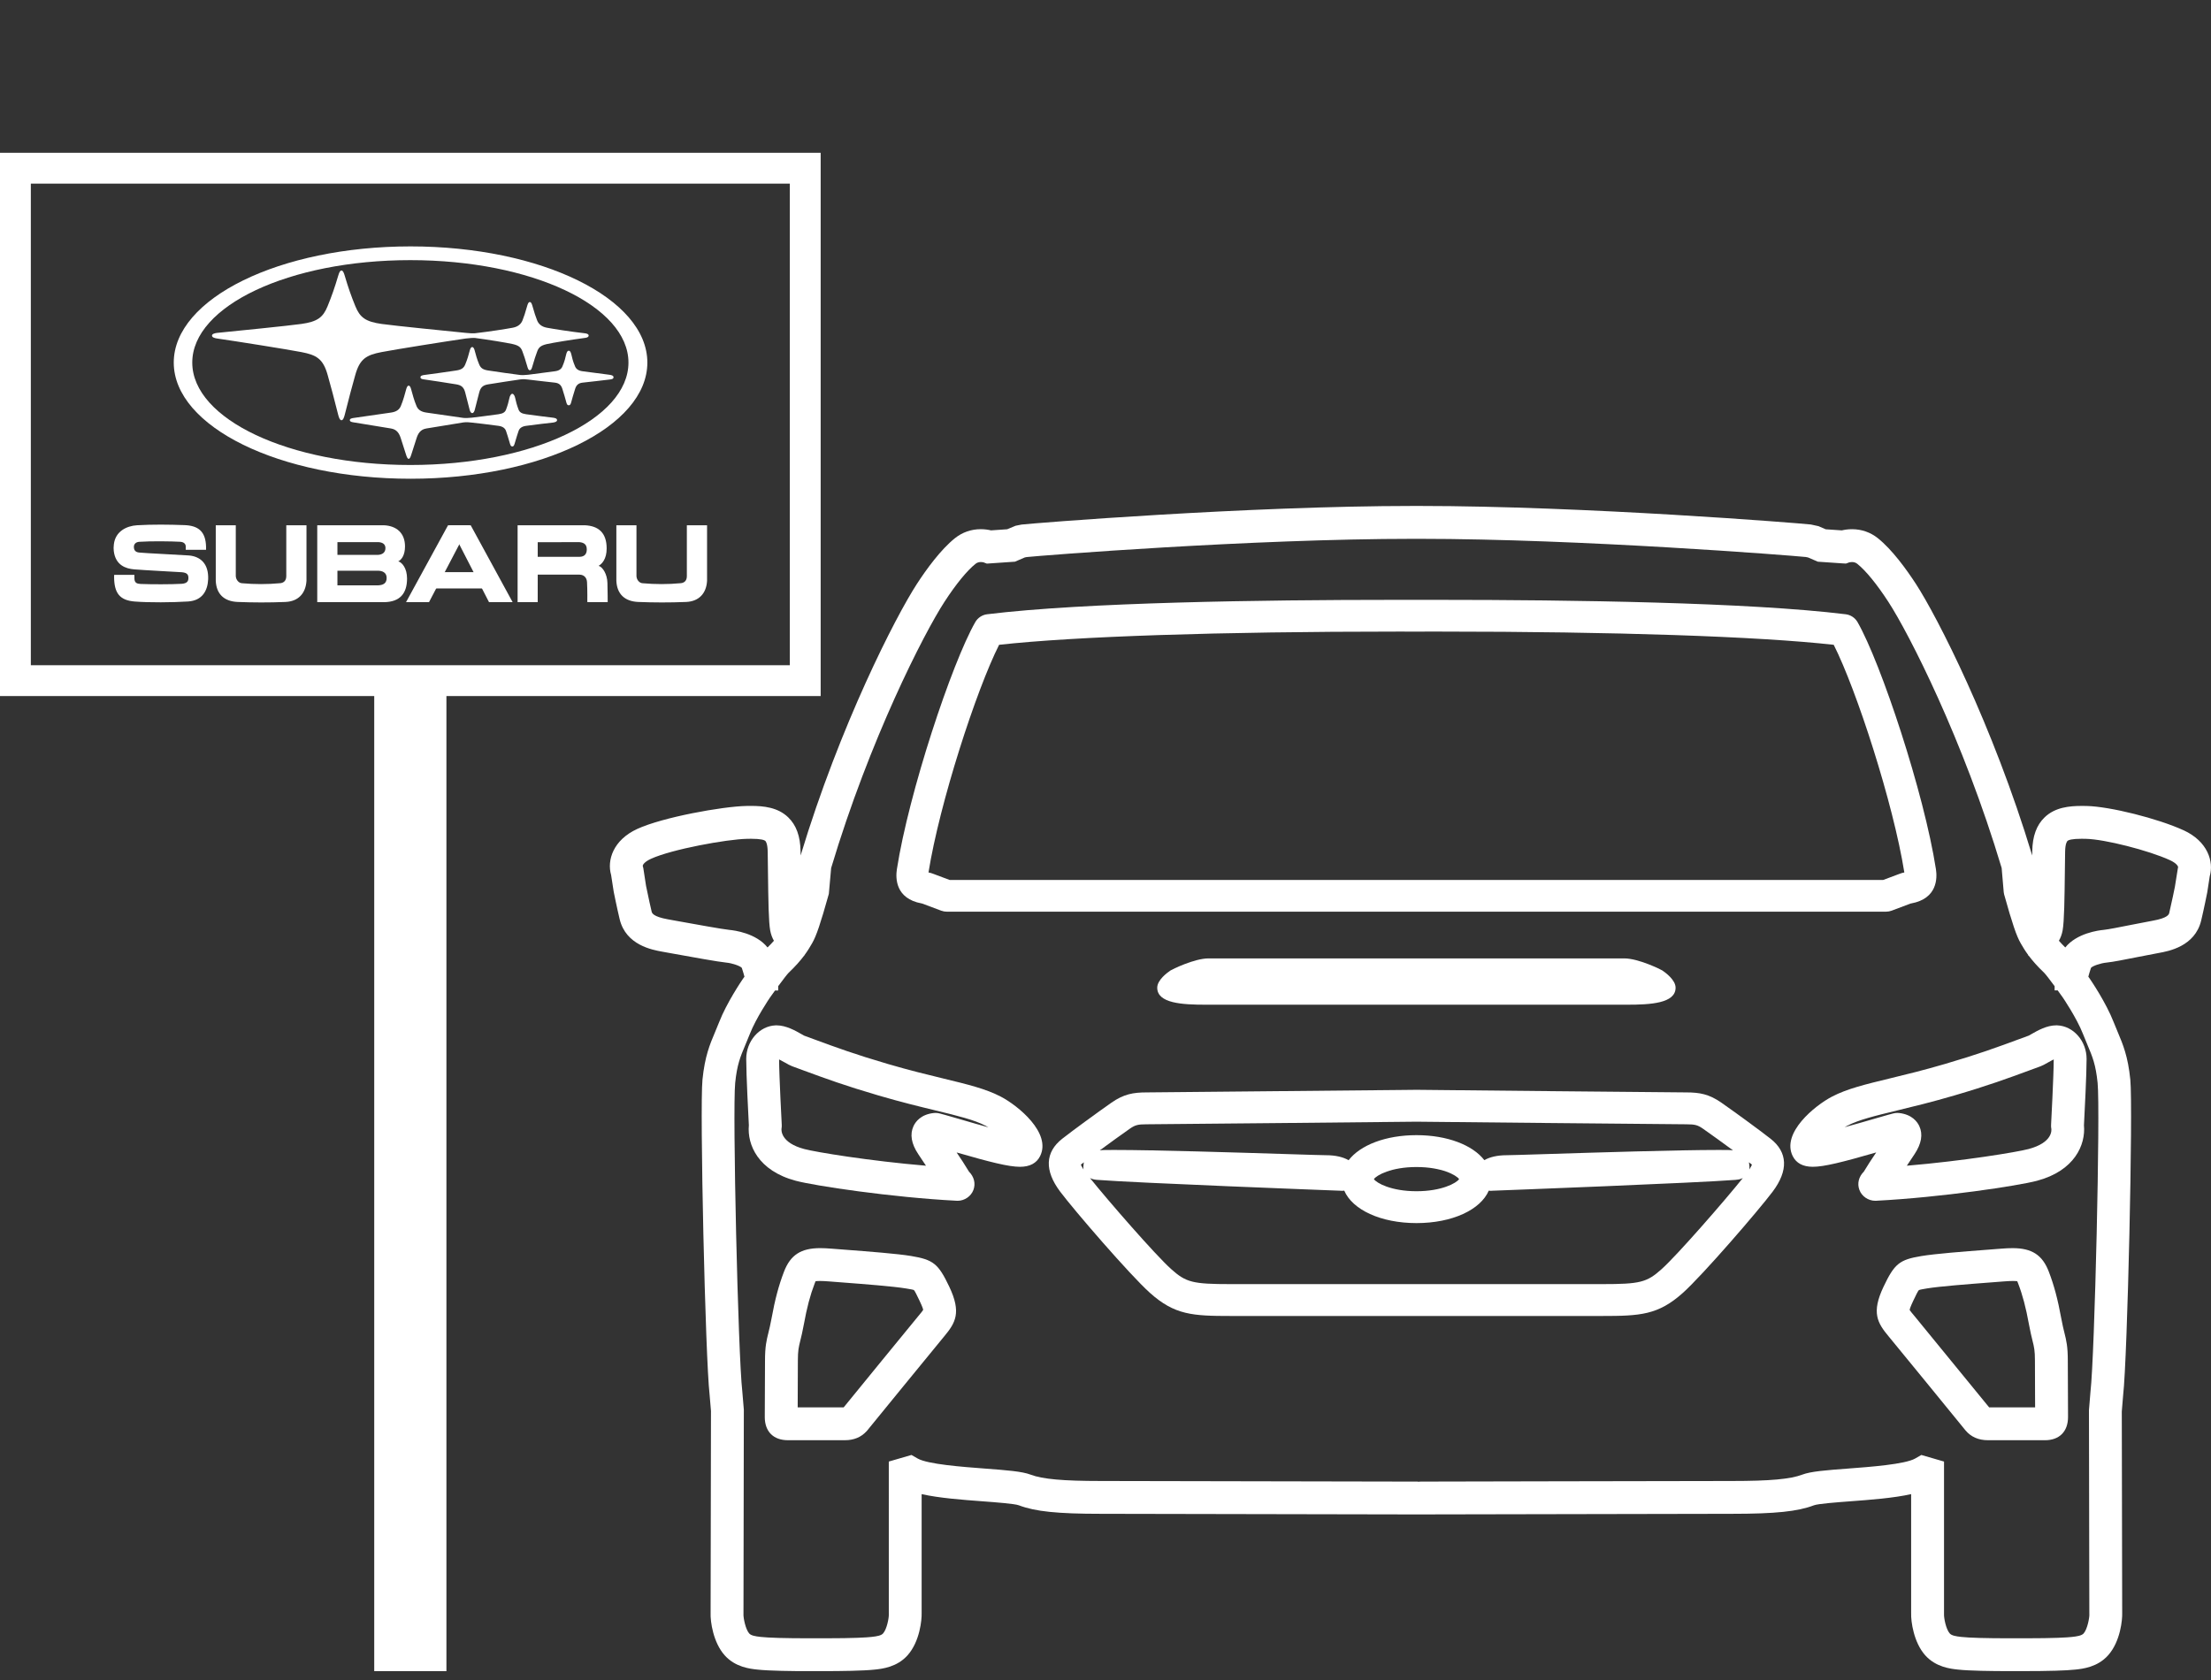
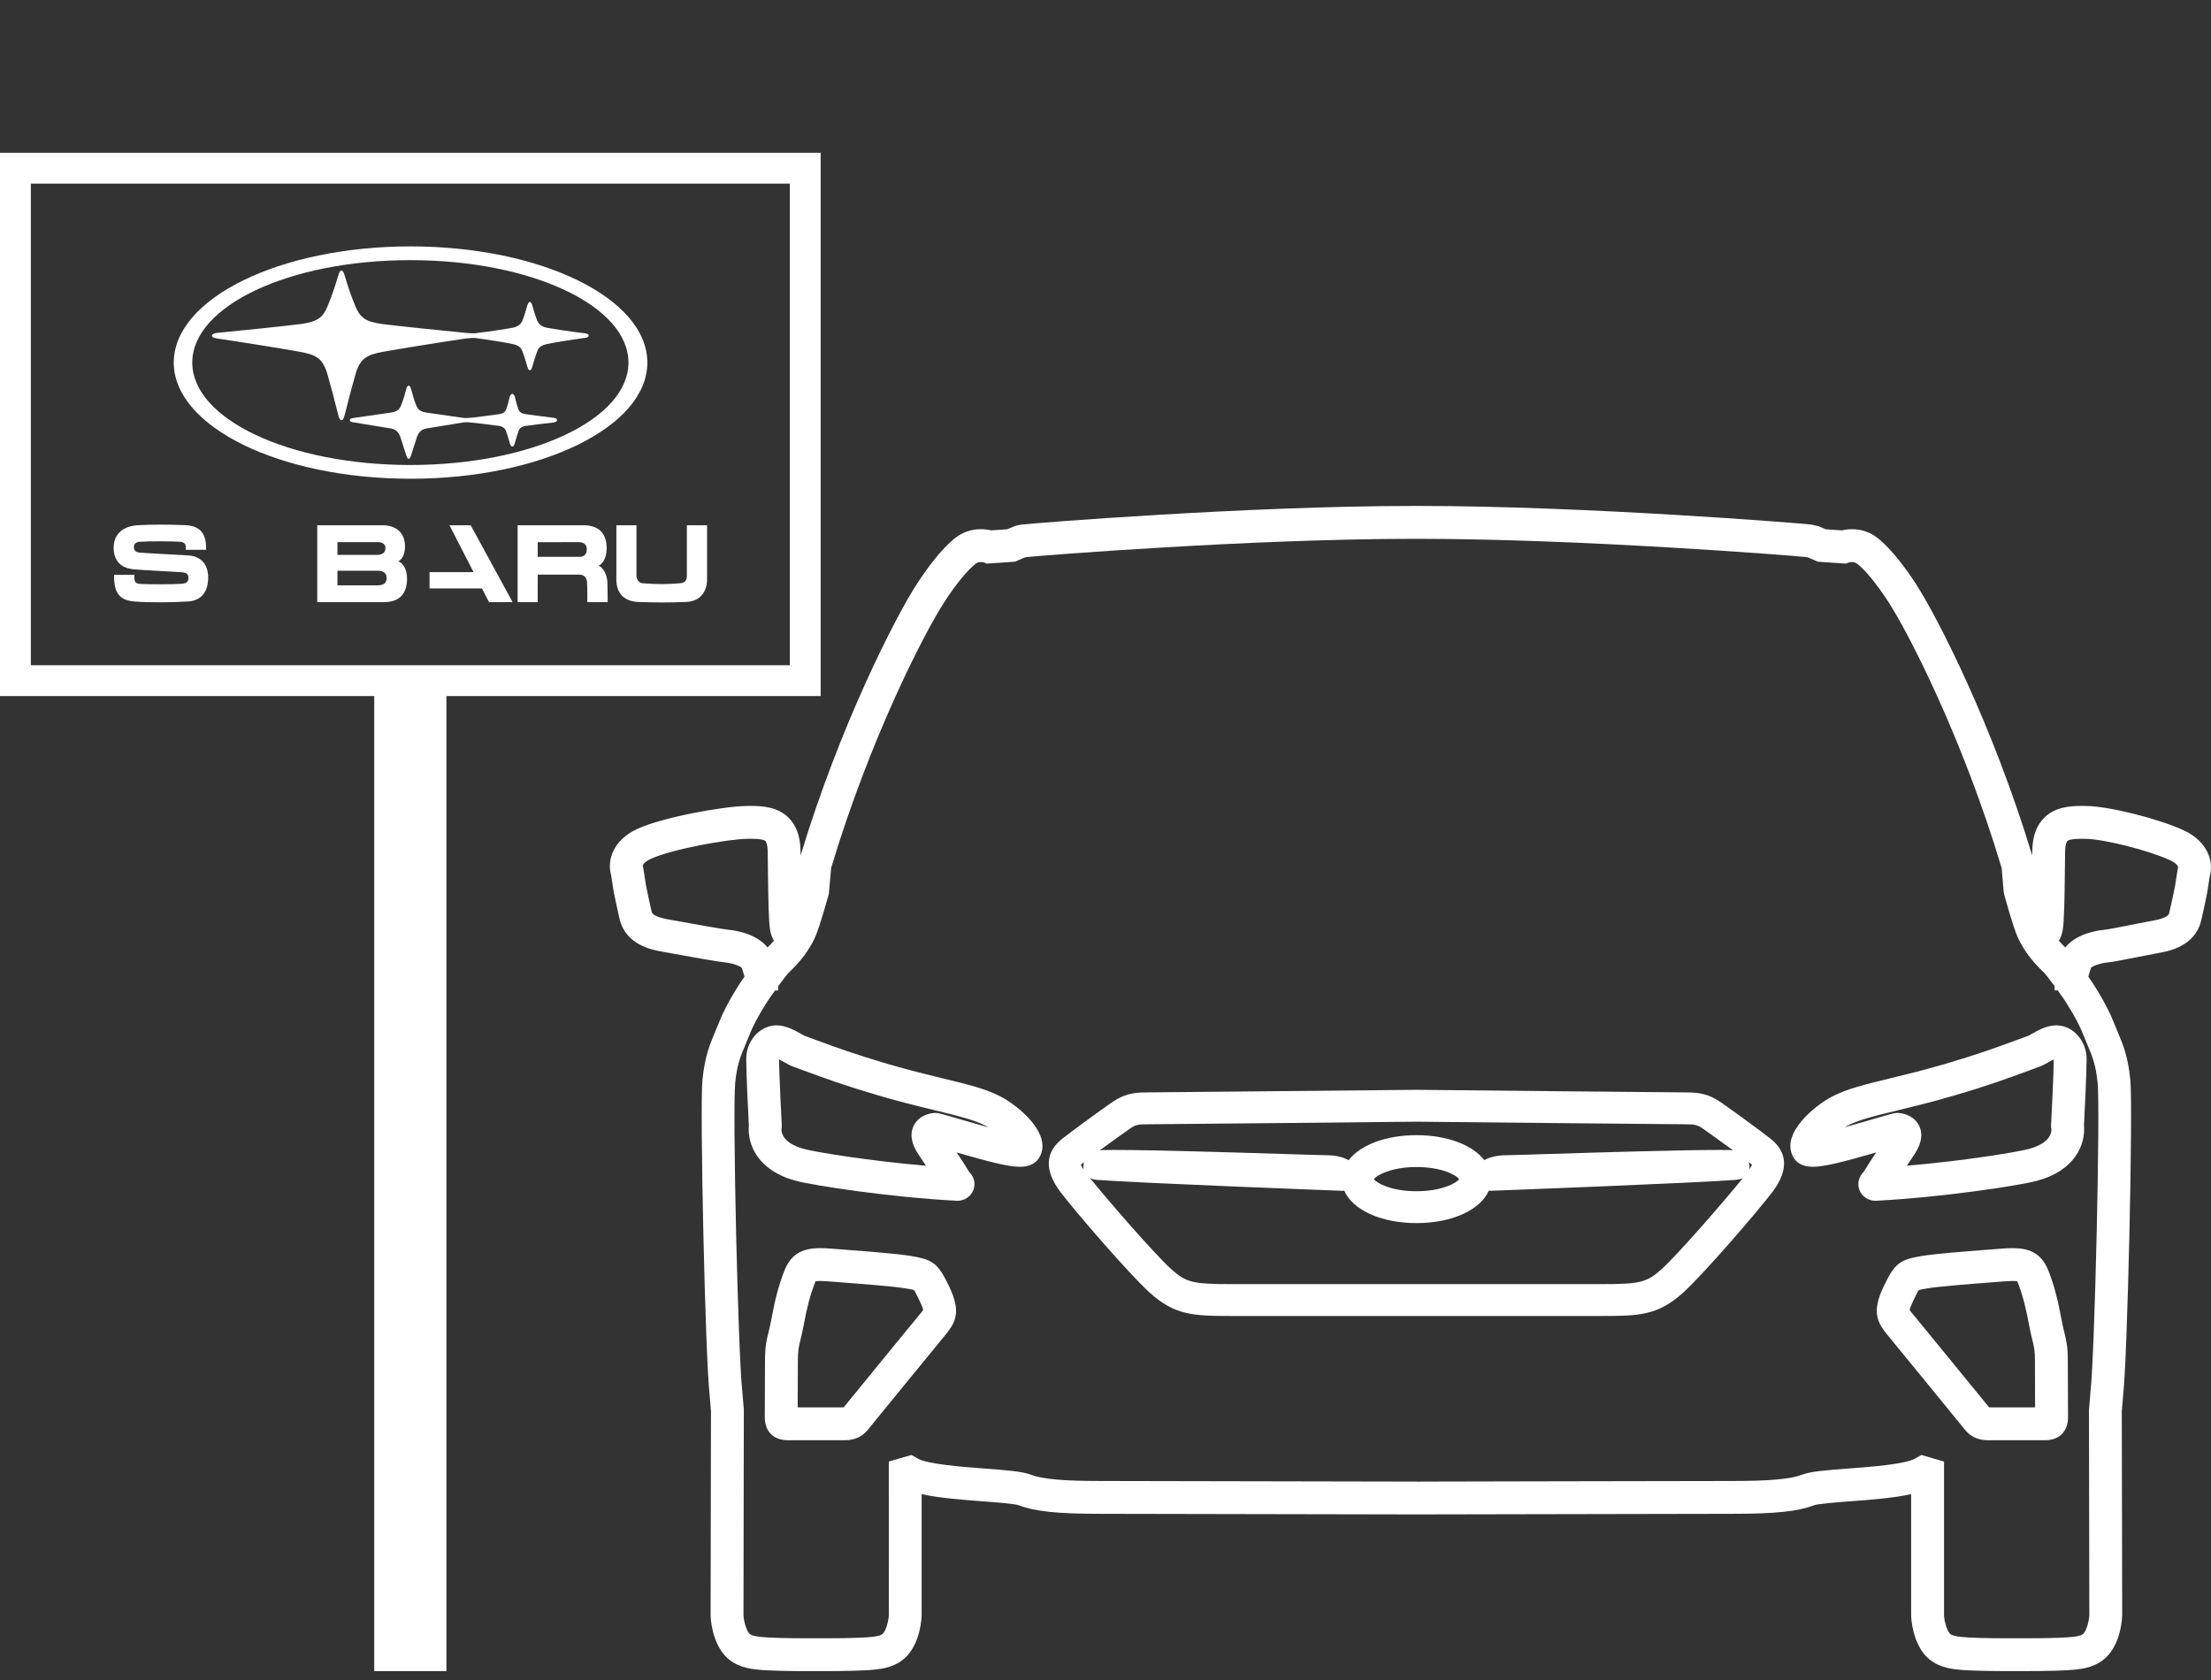
<svg xmlns="http://www.w3.org/2000/svg" id="a" data-name="usedcar" viewBox="0 0 500 380">
  <rect x="0" y="0" width="500" height="380" fill="#333333" stroke="none" />
  <defs>
    <style>
      .c {
        fill: #fff;
      }
    </style>
  </defs>
  <g id="b" data-name="icon_usedcar">
    <g>
      <g>
        <g>
          <path class="c" d="M139.384,118.808v12.546c.125,3.03,1.912,4.674,4.947,4.802,3.487,.14,7.043,.158,10.845,0,2.88-.128,4.572-1.941,4.72-4.802v-12.546h-4.571v11.544c-.012,1.082-.667,1.546-1.528,1.571-2.712,.256-5.641,.256-8.465,0-.756-.026-1.372-.792-1.401-1.606v-11.509h-4.547Z" />
          <path class="c" d="M30.977,118.808c-2.374,.152-4.876,1.386-5.226,4.293-.077,.64-.077,1.037-.021,1.525,.383,3.232,2.727,4.001,4.596,4.156,1.934,.174,9.833,.584,10.787,.651,1.304,.11,1.494,.634,1.494,1.317,0,.776-.371,1.203-1.494,1.3-2.423,.148-7.003,.13-9.291,.036-.82-.036-1.407-.223-1.424-1.226l-.008-.827h-4.571s-.029,.401-.017,.498c.029,3.6,1.248,5.265,4.677,5.53,3.315,.253,8.337,.221,12.044-.01,3.237-.203,4.436-2.451,4.551-5.031,.004-.161,0-.408,0-.617-.095-3.055-1.871-4.533-4.311-4.759-1.595-.124-10.03-.52-11.223-.657-.904-.061-1.263-.533-1.263-1.283,0-.604,.391-1.085,1.194-1.15,2.701-.19,7.371-.117,9.232-.01,.903,.047,1.271,.496,1.303,1.034v.785h4.59s.009-.226,0-.719c-.092-3.42-1.738-4.759-4.901-4.867-3.436-.129-7.165-.176-10.718,.031" />
          <path class="c" d="M71.744,136.205h15.16c3.55-.067,5.147-1.977,5.147-5.347,0-2.348-1.14-3.652-1.988-3.89,.704-.32,1.527-1.367,1.527-3.373,0-3.049-1.945-4.672-4.81-4.788h-15.036v17.397Zm13.881-13.577c.845,.056,1.54,.428,1.54,1.352,0,.947-.64,1.447-1.629,1.525h-9.229v-2.877h9.318Zm0,6.469c.768,.032,1.814,.35,1.814,1.627,0,1.298-.873,1.617-1.907,1.674h-9.226v-3.3h9.318Z" />
-           <path class="c" d="M48.793,118.808v12.546c.125,3.03,1.9,4.674,4.953,4.802,3.481,.14,7.037,.158,10.819,0,2.901-.128,4.576-1.941,4.744-4.802v-12.546h-4.567v11.544c-.017,1.082-.676,1.546-1.525,1.571-2.719,.256-5.658,.256-8.478,0-.76-.026-1.376-.792-1.417-1.606v-11.509h-4.53Z" />
          <path class="c" d="M117.052,118.81v17.396h4.547l.004-6.227h9.452c1.078,.023,1.634,.746,1.693,1.66,.109,1.798,.068,4.553,.068,4.553l4.608,.013s0-2.499-.059-4.369c-.058-1.998-1.072-3.58-1.992-3.852,.76-.436,1.819-1.529,1.819-3.926,0-3.595-1.891-5.097-4.893-5.248h-15.247Zm14.003,3.819c1.078,.111,1.641,.568,1.641,1.66,0,1.057-.564,1.646-1.634,1.656h-9.46v-3.306l9.452-.01Z" />
          <rect class="c" x="97.141" y="129.414" width="13.287" height="3.687" />
-           <polygon class="c" points="101.321 118.808 91.821 136.205 97.015 136.205 106.13 118.808 101.321 118.808" />
          <polygon class="c" points="106.443 118.808 101.639 118.808 110.588 136.205 115.927 136.205 106.443 118.808" />
        </g>
        <g>
          <path class="c" d="M107.416,76.442c-.416-.037-1.282,.029-2.101,.127-4.196,.603-15.785,2.448-19.012,3.066-3.458,.663-4.938,1.519-5.966,5.203-.828,2.969-1.338,4.842-2.383,9.002-.177,.705-.399,1.213-.735,1.213s-.558-.508-.735-1.213c-1.045-4.16-1.554-6.033-2.383-9.002-1.028-3.684-2.508-4.54-5.966-5.203-3.227-.619-14.817-2.464-19.012-3.066-.468-.067-1.185-.212-1.185-.666,0-.405,.737-.566,1.186-.611,4.277-.425,15.936-1.59,19.012-2.019,3.649-.509,4.91-1.477,5.942-4.005,.95-2.326,1.635-4.297,2.399-6.887,.207-.702,.407-1.195,.743-1.195s.536,.494,.743,1.195c.763,2.59,1.448,4.561,2.399,6.887,1.032,2.527,2.293,3.496,5.942,4.005,3.076,.429,14.735,1.594,19.012,2.019,.809,.075,1.525,.131,2.102,.085,3.098-.353,7.075-.974,8.542-1.252,1.238-.235,1.897-.877,2.207-1.684,.368-.959,.576-1.56,1.02-3.139,.176-.627,.319-.981,.623-.981s.447,.354,.624,.981c.444,1.579,.652,2.18,1.02,3.139,.31,.808,.969,1.45,2.207,1.684,1.467,.278,5.444,.899,8.542,1.252,.263,.03,.912,.117,.916,.511,.004,.456-.67,.522-.916,.555-3.073,.407-7.068,1.058-8.541,1.386-1.552,.346-1.903,.894-2.207,1.738-.33,.916-.581,1.594-1.056,3.268-.158,.556-.282,.903-.587,.903s-.43-.348-.587-.903c-.475-1.674-.726-2.353-1.056-3.268-.304-.844-.655-1.392-2.207-1.738-1.473-.328-5.468-.979-8.541-1.386Z" />
-           <path class="c" d="M117.635,85.824c.718-.105,1.266-.036,1.84,.034,2.417,.303,3.17,.362,6.034,.694,.91,.106,1.398,.552,1.665,1.407,.454,1.45,.634,2.088,.807,2.727,.142,.522,.223,.982,.637,.982,.414,0,.495-.46,.637-.982,.174-.639,.354-1.277,.807-2.727,.267-.855,.755-1.301,1.665-1.407,2.864-.332,3.617-.392,6.034-.694,.415-.052,.983-.092,.983-.528,0-.423-.582-.517-.982-.569-2.349-.305-3.17-.412-6.034-.791-.902-.119-1.418-.493-1.665-1.062-.531-1.223-.69-2.052-.823-2.599-.144-.59-.27-.977-.62-.977-.351,0-.477,.387-.621,.977-.133,.547-.292,1.376-.823,2.599-.247,.569-.763,.942-1.665,1.062-2.864,.379-3.685,.486-6.034,.791-.575,.07-1.464,.105-1.839,.058-2.218-.264-4.218-.583-7.231-1.018-1.201-.174-1.709-.571-2.038-1.363-.538-1.294-.718-2.043-.965-2.95-.116-.426-.256-.986-.615-.986-.359,0-.498,.56-.614,.986-.247,.906-.427,1.656-.965,2.95-.329,.792-.837,1.189-2.038,1.363-3.013,.435-5.014,.742-7.231,1.018-.372,.046-.858,.148-.858,.511,0,.434,.658,.466,.858,.494,2.227,.31,4.217,.637,7.226,1.11,1.138,.179,1.719,.632,2.034,1.832,.369,1.406,.553,2.08,.993,3.874,.084,.342,.262,.798,.598,.798,.336,0,.506-.456,.589-.798,.44-1.795,.625-2.468,.993-3.874,.315-1.2,.896-1.653,2.034-1.832,3.009-.473,5-.8,7.226-1.11" />
          <path class="c" d="M92.844,55.733c-29.575,0-53.55,11.765-53.55,26.277s23.975,26.277,53.55,26.277,53.55-11.765,53.55-26.277-23.975-26.277-53.55-26.277Zm-.043,49.444c-27.443,0-49.321-10.372-49.321-23.168s21.878-23.168,49.321-23.168,49.32,10.372,49.32,23.168-21.878,23.168-49.32,23.168Z" />
          <path class="c" d="M104.746,95.553c.767-.105,1.344-.036,1.957,.034,1.547,.175,3.193,.351,6.037,.736,1.032,.14,1.5,.603,1.69,1.149,.195,.561,.513,1.569,.788,2.524,.179,.624,.268,.987,.633,.987,.365,0,.455-.363,.635-.987,.275-.955,.593-1.963,.788-2.524,.19-.545,.658-1.009,1.69-1.149,2.843-.385,4.49-.561,6.037-.736,.144-.016,.977-.12,.977-.555,0-.423-.579-.511-.979-.561-1.544-.192-3.197-.378-6.031-.778-1.042-.147-1.475-.476-1.694-1.029-.331-.837-.654-2.014-.762-2.608-.085-.466-.346-.988-.66-.986-.313-.001-.574,.52-.659,.986-.109,.595-.431,1.771-.762,2.608-.219,.553-.652,.882-1.694,1.029-2.834,.4-4.486,.587-6.031,.778-.428,.052-1.532,.118-1.962,.049v-0c-2.091-.3-4.27-.626-8.338-1.202-1.307-.185-1.902-.743-2.207-1.453-.582-1.355-.969-2.927-1.175-3.648-.124-.434-.257-.984-.607-.984-.35,0-.484,.549-.608,.984-.206,.721-.593,2.293-1.175,3.648-.305,.71-.9,1.267-2.207,1.453-4.068,.576-6.247,.902-8.338,1.202-.359,.052-.983,.121-.983,.512,0,.402,.627,.466,.981,.522,2.094,.332,4.306,.686,8.341,1.366,1.343,.226,1.87,1.137,2.223,2.258,.381,1.211,.937,2.97,1.187,3.702,.139,.407,.299,.903,.579,.903,.28,0,.44-.496,.579-.903,.251-.733,.806-2.491,1.187-3.702,.352-1.12,.88-2.032,2.223-2.258,4.035-.679,6.247-1.034,8.341-1.366Z" />
        </g>
      </g>
      <path class="c" d="M0,157.44V34.561H185.587v122.879H0Zm178.613-6.973V41.535H6.973v108.932H178.613Z" />
      <rect class="c" x="84.63" y="154.921" width="16.325" height="223.079" />
    </g>
    <g>
      <path class="c" d="M493.8,187.801c-5.8-2.662-16.662-5.384-21.932-5.496-.357-.007-.714-.012-1.071-.012-2.839,0-6.061,.307-8.424,2.583-1.825,1.758-2.739,4.263-2.794,7.658-.005,.313-.009,.644-.014,.968-8.929-29.566-21.531-54.094-26.296-61.421-2.14-3.291-5.372-7.758-8.611-10.349-1.66-1.329-3.677-2.032-5.834-2.032-.928,0-1.723,.128-2.316,.268l-3.638-.249-1.628-.703-1.705-.373-.118-.014c-2.33-.274-51.075-4.187-88.517-4.187h-1.187c-37.806,0-86.321,3.929-88.624,4.203l-.095,.011-1.329,.266-1.905,.793-3.654,.25c-.592-.14-1.389-.268-2.316-.268-2.156,0-4.173,.703-5.832,2.031-3.239,2.59-6.472,7.058-8.612,10.35-4.765,7.325-17.366,31.852-26.296,61.42-.005-.324-.009-.655-.014-.967-.055-3.396-.969-5.901-2.793-7.657-2.362-2.277-5.58-2.584-8.417-2.584-.36,0-.72,.005-1.079,.012-5.388,.114-18.848,2.538-24.632,5.193-5.463,2.507-6.887,7.1-5.92,10.406l.589,3.808c.007,.034,.725,3.62,1.348,6.211,1.406,5.864,7.381,6.938,9.628,7.341l2.328,.421c4.587,.831,10.295,1.865,12.147,2.05,1.318,.122,3.119,.735,3.516,1.189,.294,.89,.479,1.536,.6,2-.134,.188-.26,.366-.369,.519-.368,.539-3.65,5.392-5.349,9.745-.318,.813-.623,1.536-.929,2.262-1.187,2.811-2.308,5.467-2.845,10.748-.642,6.308,.643,62.991,1.61,71.278l.312,3.684-.084,45.708c-.076,1.916,.591,6.65,3.177,9.547,2.404,2.695,5.748,3.056,7.346,3.228,2.757,.309,8.246,.355,11.272,.355,.574,0,1.134-.002,1.658-.005l2.073,.002c3.882-0,9.056-.062,11.654-.352,1.609-.173,4.956-.533,7.365-3.229,2.813-3.157,3.22-8.149,3.179-9.47v-26.982c3.96,.888,9.111,1.275,13.793,1.626,3.065,.231,7.264,.548,8.189,.901,3.686,1.404,8.72,1.926,18.574,1.926,8.973,0,64.63,.123,71.012,.138h.641c.616-.002,61.709-.138,71.003-.138,9.854,0,14.888-.522,18.576-1.926,.924-.353,5.122-.669,8.194-.901,4.677-.351,9.827-.738,13.787-1.626l.001,26.915c-.072,1.915,.601,6.647,3.181,9.54,2.404,2.691,5.747,3.052,7.345,3.225,2.601,.292,7.772,.353,11.651,.353l3.031-.001c5.871,0,9.904-.118,11.976-.351,1.61-.173,4.959-.533,7.361-3.227,2.824-3.163,3.224-8.159,3.181-9.48l-.09-45.67,.305-3.674c.975-8.378,2.263-65.092,1.622-71.394-.536-5.284-1.658-7.94-2.846-10.755-.295-.697-.604-1.431-.927-2.257-1.707-4.372-4.994-9.224-5.384-9.794-.106-.149-.219-.309-.336-.473,.119-.46,.304-1.104,.6-1.998,.397-.454,2.205-1.068,3.544-1.193,1.429-.143,3.963-.647,6.92-1.234,1.646-.327,3.344-.665,4.823-.93,2.249-.404,8.225-1.478,9.632-7.343,.605-2.523,1.329-6.117,1.374-6.37l.562-3.65c.966-3.306-.458-7.898-5.919-10.405Zm-1.279,8.505l-.69,4.3c-.104,.519-.738,3.639-1.276,5.886-.075,.312-.275,1.142-3.718,1.761-1.496,.269-3.21,.609-4.879,.94l-.084,.017c-2.522,.501-5.13,1.02-6.17,1.123-1.126,.102-6.063,.738-8.656,3.975-.57-.559-1.046-1.063-1.443-1.519,.383-.672,.68-1.448,.842-2.341,.372-2.053,.434-7.366,.507-13.524l.009-.699c.015-1.234,.029-2.441,.048-3.57,.03-1.863,.435-2.346,.519-2.427,.239-.23,.992-.505,3.22-.505,.305,0,.623,.004,.962,.013,4.239,.09,14.176,2.612,18.987,4.819,1.568,.72,1.873,1.4,1.862,1.631l-.04,.119Zm-20.031,168.756l.003,.118c.031,.695-.439,3.327-1.3,4.293-.459,.515-1.59,.675-2.623,.786-1.03,.115-3.788,.308-10.668,.308l-3.513-.001c-5.214,0-9.066-.109-10.856-.308-1.304-.14-2.196-.321-2.612-.787-.873-.978-1.336-3.544-1.297-4.365l.002-34.517-5.128-1.49-1.371,.791c-2.28,1.313-10.102,1.902-15.305,2.293-4.832,.364-8.324,.628-10.255,1.364-2.686,1.022-7.3,1.439-15.929,1.439-4.704,0-22.459,.034-39.038,.069l-31.285,.067c-.248,0-.477,.013-.689,.037v-.035h-.623c-.616-.001-61.72-.138-71.02-.138-8.629,0-13.243-.417-15.928-1.439-1.933-.737-5.425-1-10.284-1.366-5.175-.39-12.997-.978-15.275-2.29l-1.372-.792-5.13,1.49,.002,34.465,.003,.116c.037,.778-.44,3.337-1.299,4.3-.416,.467-1.31,.647-2.629,.789-1.026,.115-3.762,.308-10.551,.308l-2.376-.003-1.249,.002c-5.217,0-9.071-.109-10.861-.308-1.303-.14-2.194-.321-2.61-.787-.828-.927-1.337-3.535-1.297-4.356l.003-.058,.081-46.198-.346-4.121c-.955-8.206-2.235-63.642-1.611-69.784,.424-4.172,1.17-5.938,2.308-8.631,.316-.749,.649-1.54,.997-2.43,1.417-3.633,4.518-8.191,4.529-8.207,.39-.552,.788-1.107,1.177-1.643h.715v-.978c1.11-1.506,2.043-2.713,2.332-2.999,1.599-1.519,2.711-2.813,3.518-3.89l.059,.007,.014-.106c.776-1.048,1.262-1.885,1.625-2.513l.136-.234c.932-1.595,1.903-4.458,3.71-10.937l.06-.214,.522-5.841c8.709-29.113,21.014-53.121,25.622-60.204,2.604-4.005,5.098-7.058,7.023-8.598,.342-.274,.738-.407,1.21-.407,.331,0,.585,.068,.596,.068,.001,0,0-0-.002-.001l.755,.288,6.36-.435,2.232-.962,.409-.084c3.286-.347,50.767-4.125,87.553-4.125h1.187c36.406,0,84.167,3.766,87.456,4.11l.514,.103,2.223,.959,5.582,.382,.778,.041,.683-.25c.002-.001,.285-.092,.669-.092,.472,0,.867,.133,1.209,.406,1.923,1.538,4.417,4.592,7.023,8.598,4.607,7.082,16.91,31.086,25.619,60.199l.471,5.494,.084,.459,.029,.106c1.807,6.478,2.777,9.341,3.71,10.938l.133,.229c.358,.619,.835,1.441,1.59,2.467l.019,.162,.093-.011c.805,1.075,1.915,2.367,3.512,3.884,.293,.291,1.231,1.502,2.338,3.003v.943l.698,.01c.386,.531,.779,1.08,1.164,1.624,.031,.046,3.139,4.611,4.56,8.252,.35,.895,.686,1.69,1.004,2.445,1.128,2.672,1.874,4.437,2.298,8.614,.624,6.136-.658,61.605-1.613,69.826l-.346,4.191,.086,46.092ZM145.358,195.89c-.028-.31,.435-.985,1.86-1.638,4.687-2.151,17.126-4.42,21.694-4.517,.329-.007,.645-.012,.947-.012,2.237,0,2.992,.275,3.232,.506,.081,.078,.488,.562,.518,2.426,.021,1.243,.036,2.581,.053,3.946l.003,.299c.084,7.145,.159,11.623,.508,13.549,.162,.893,.459,1.668,.842,2.34-.397,.456-.873,.959-1.442,1.517-2.591-3.239-7.517-3.871-8.622-3.971-1.539-.153-7.84-1.295-11.659-1.987l-2.211-.4c-3.445-.619-3.643-1.448-3.718-1.761-.234-.974-.64-2.761-1.249-5.743-.005-.024-.009-.048-.015-.071l-.618-4.014-.122-.47Z" />
-       <path class="c" d="M437.798,196.614c-2.679-17.262-12.414-46.596-17.724-55.889-.558-.979-1.559-1.646-2.678-1.784-21.929-2.693-62.136-3.259-92.004-3.259-1.515,0-2.976,.002-4.372,.004,0,0-4.275-.004-5.792-.004-29.868,0-70.074,.566-92.005,3.259-1.119,.138-2.119,.806-2.675,1.781-5.313,9.298-15.047,38.632-17.725,55.892-.305,1.963-.368,6.646,5.607,7.736l.104,.018,4.312,1.617c.403,.15,.826,.227,1.257,.227h212.415c.431,0,.854-.077,1.262-.229l4.28-1.61,.136-.024c5.97-1.089,5.907-5.772,5.602-7.735Zm-8.268,1.051l-3.662,1.373H214.753l-3.661-1.373c-.402-.17-.786-.26-1.12-.325,2.498-15.667,10.821-41.312,15.968-51.493,17.129-1.902,49.82-2.989,90.147-2.989l3.484,.003s4.445-.004,5.921-.004c39.728,0,72.074,1.088,89.19,2.99,5.147,10.182,13.47,35.827,15.968,51.494-.335,.065-.718,.155-1.12,.325Z" />
      <path class="c" d="M178.181,325.762c-3.276,0-5.233-1.957-5.233-5.233,.005-.749,.052-8.686,.052-12.743,0-3.233,.325-4.545,.775-6.36,.206-.833,.439-1.776,.701-3.205,.787-4.322,1.63-7.485,2.818-10.577,1.454-3.784,3.826-5.328,8.188-5.328,.752,0,1.596,.04,2.656,.125l3.234,.25c5.153,.396,11.567,.888,14.676,1.405,5.02,.837,6.147,1.743,8.612,6.924,2.798,5.878,1.422,8.19-1.174,11.299l-.133,.16c-1.988,2.384-17.019,20.819-17.171,21.005l-.188,.23-.035,.026c-1.223,1.342-2.864,2.022-4.884,2.022h-12.894Zm12.613-7.432c2.338-2.867,15.001-18.394,16.847-20.609l.14-.167c.43-.515,.918-1.099,.994-1.304-.013-.077-.119-.548-.828-2.036-.54-1.136-1.052-2.209-1.277-2.418-.17-.089-1.011-.229-1.751-.353-2.903-.482-9.449-.984-14.23-1.35l-3.139-.243c-.884-.071-1.579-.105-2.128-.105-.519,0-.824,.031-.991,.059-.061,.143-.136,.336-.2,.504-1.014,2.638-1.745,5.403-2.445,9.245-.298,1.637-.572,2.746-.792,3.637-.376,1.517-.563,2.267-.563,4.596,0,2.885-.024,7.726-.039,10.544h10.401Z" />
      <path class="c" d="M216.352,271.598c-14.69-.749-32.167-3.39-36.399-4.52-8.484-2.262-11.009-8.122-10.604-12.55-.096-1.805-.596-11.399-.596-15.008,0-4.041,2.976-7.447,6.633-7.592l.22-.004c2.164,0,4.282,1.213,5.683,2.015,.197,.113,.409,.236,.548,.309l2.328,.856c4.897,1.804,9.117,3.359,16.602,5.553,4.906,1.438,8.954,2.419,12.526,3.284,5.587,1.354,9.624,2.332,13.024,4.103,3.884,2.022,11.515,8.221,8.889,13.467-.802,1.598-2.328,2.407-4.54,2.408-2.557,0-6.72-1.048-14.334-3.247,.784,1.179,1.42,2.137,1.42,2.137l1.375,2.204c1.161,1.168,1.538,2.685,1.006,4.131-.535,1.45-2.005,2.462-3.575,2.462l-.205-.006Zm-39.618-16.313c-.047,.391-.18,3.196,5.136,4.614,2.64,.704,14.777,2.698,27.532,3.775-.661-.994-1.325-1.99-1.734-2.603-1.582-2.367-1.946-4.507-1.083-6.361,.447-.963,1.636-2.631,4.559-2.955,.122-.015,.265-.023,.409-.023,.324,0,.649,.043,.966,.128l1.142,.306c1.12,.316,2.295,.657,3.522,1.014l.858,.25c1.408,.411,3.44,1.003,5.481,1.559-.208-.123-.421-.241-.637-.354-2.592-1.349-6.255-2.237-11.323-3.466-3.683-.892-7.835-1.899-12.885-3.379-7.725-2.264-12.053-3.859-17.066-5.706l-2.435-.895c-.517-.19-1.01-.473-1.581-.8-.578-.33-1.048-.583-1.41-.759,.012,3.766,.596,14.691,.601,14.799,.015,.295-.002,.58-.052,.857Z" />
      <path class="c" d="M449.544,325.762c-2.125,0-3.83-.751-5.071-2.234l-.103-.126c-1.235-1.516-15.194-18.636-17.1-20.921l-.139-.166c-2.594-3.106-3.969-5.418-1.172-11.295,2.466-5.181,3.581-6.085,8.518-6.908,3.205-.533,9.623-1.026,14.78-1.422l3.232-.25c1.053-.084,1.897-.123,2.648-.123,4.364,0,6.736,1.544,8.189,5.328,1.187,3.089,2.029,6.252,2.817,10.577,.261,1.429,.495,2.372,.701,3.203,.45,1.817,.775,3.128,.775,6.362,0,4.171,.05,12.442,.052,12.714,0,3.303-1.956,5.263-5.232,5.263h-12.894Zm10.682-7.432l-.013-2.568c-.013-2.658-.027-5.849-.027-7.977,0-2.329-.186-3.079-.557-4.573-.226-.914-.499-2.023-.798-3.661-.699-3.839-1.43-6.603-2.444-9.244-.065-.168-.139-.363-.2-.505-.166-.028-.469-.058-.985-.058-.55,0-1.245,.034-2.126,.105l-3.144,.243c-4.783,.366-11.329,.867-14.14,1.335-.779,.13-1.664,.277-1.863,.391-.207,.191-.741,1.312-1.257,2.395-.708,1.488-.814,1.959-.814,2.107,.064,.134,.551,.719,.982,1.235l.133,.157c1.177,1.412,7.13,8.694,16.767,20.512l.086,.105h10.401Z" />
-       <path class="c" d="M367.92,227.255h-95.221c-5.323,0-11.001-.297-11.001-3.845,0-1.762,2.307-3.437,3.014-3.908,.279-.186,5.336-2.72,8.593-2.72h94.008c3.245,0,8.312,2.533,8.592,2.719,.709,.474,3.016,2.151,3.016,3.909,0,3.548-5.678,3.845-11.002,3.845Z" />
      <path class="c" d="M400.384,257.559c-2.584-2.025-7.811-5.834-11.07-8.12-2.809-1.972-4.98-2.346-8.001-2.346-2.925,0-55.398-.531-60.571-.584l-.014-.005-1.189,.001-.011,.009-2.783,.028c-36.367,.365-55.691,.551-57.438,.551-3.021,0-5.191,.374-7.999,2.345-3.255,2.284-8.48,6.091-11.071,8.119-3.91,3.061-4.077,7.205-.486,11.983,3.223,4.286,15.768,18.828,20.287,22.883,5.602,5.027,9.659,5.239,18.3,5.239h83.946c8.641,0,12.698-.212,18.3-5.239,4.517-4.053,17.064-18.595,20.288-22.883,3.591-4.778,3.422-8.922-.487-11.981Zm-24.617,29.499c-3.359,3.014-4.871,3.395-13.484,3.395h-83.946c-8.613,0-10.125-.381-13.485-3.396-3.617-3.246-14.312-15.544-18.353-20.586,.634,.318,1.286,.375,1.633,.402,8.729,.696,51.869,2.338,54.925,2.453,.126,.014,.292,.027,.481,.027,.157,0,.304-.026,.455-.043,1.852,4.322,8.251,7.341,16.338,7.341,8.085,0,14.484-3.017,16.338-7.337,.137,.014,.27,.039,.412,.039,.189,0,.354-.013,.481-.027,3.057-.116,46.196-1.757,54.924-2.453,.348-.028,1-.085,1.634-.403-4.041,5.043-14.734,17.34-18.354,20.587Zm-116.46-32.755c3.09,0,59.543-.573,61.003-.588,1.46,.015,57.913,.588,61.003,.588,2.003,0,2.616,.165,3.858,1.037,1.891,1.327,4.448,3.17,6.738,4.858-.367-.047-.76-.079-1.205-.079l-.072,.001c-.612-.008-1.29-.011-2.025-.011-9.275,0-27.807,.581-38.88,.929-4.639,.145-8.303,.26-9.027,.26-2.055,0-3.786,.402-5.033,1.114-2.628-3.398-8.352-5.652-15.337-5.652-6.997,0-12.728,2.262-15.35,5.67-1.249-.723-2.99-1.132-5.062-1.132-.724,0-4.388-.115-9.026-.26-11.073-.347-29.605-.929-38.881-.929-.737,0-1.417,.004-2.03,.011l-.067-.001c-.446,0-.839,.033-1.207,.08,2.293-1.691,4.852-3.535,6.739-4.859,1.244-.872,1.857-1.037,3.859-1.037Zm70.659,12.403c-.602,.889-3.918,2.737-9.635,2.737-5.716,0-9.032-1.848-9.633-2.737,.602-.889,3.916-2.737,9.633-2.737,5.718,0,9.033,1.849,9.635,2.737Zm-84.925-3.209c0-.032,.001-.062-.001-.062-.001,0-.001,.002-.002,.005-.03,.189-.09,.602-.006,1.091-.36-.545-.527-.9-.6-1.1,.081-.067,.174-.139,.248-.197,.135-.106,.282-.219,.431-.335-.057,.263-.07,.479-.071,.597Zm150.535-.085c-.005-.124-.023-.304-.069-.513,.15,.116,.296,.229,.432,.335,.073,.058,.167,.13,.248,.197-.073,.2-.24,.556-.602,1.103,.082-.479,.028-.893-.008-1.122Z" />
      <path class="c" d="M424.062,271.603c-1.573,0-3.044-1.013-3.576-2.463-.532-1.443-.155-2.961,1.004-4.129l1.318-2.114c.021-.034,.681-1.026,1.481-2.228-7.617,2.198-11.783,3.247-14.338,3.247-2.213,0-3.74-.81-4.538-2.409-2.626-5.245,5.005-11.444,8.889-13.466,3.4-1.77,7.437-2.748,13.024-4.102,3.572-.865,7.62-1.846,12.527-3.284,7.499-2.197,11.718-3.752,16.604-5.553l2.325-.855c.143-.075,.361-.202,.548-.308,1.497-.856,3.528-2.016,5.676-2.016,.076,0,.151,.001,.226,.004,3.659,.145,6.635,3.551,6.635,7.592,0,3.405-.443,12.113-.596,15.007,.406,4.429-2.12,10.289-10.607,12.552-4.232,1.13-21.708,3.77-36.416,4.521l-.186,.004Zm5.002-19.872c.134,0,.27,.007,.404,.022,2.928,.325,4.117,1.992,4.566,2.957,.862,1.849,.498,3.988-1.081,6.356-.409,.613-1.073,1.609-1.736,2.607,12.755-1.077,24.893-3.071,27.532-3.775,5.452-1.454,5.19-4.269,5.142-4.585-.051-.251-.074-.563-.058-.875,.006-.118,.589-11.023,.601-14.802-.327,.156-.781,.393-1.411,.753-.606,.346-1.076,.613-1.582,.799l-2.417,.889c-5.011,1.847-9.341,3.443-17.082,5.712-5.054,1.481-9.204,2.487-12.865,3.375-5.088,1.234-8.749,2.121-11.343,3.471-.197,.103-.391,.21-.582,.322,2.381-.643,4.774-1.338,6.279-1.776l.19-.055c1.16-.336,2.271-.658,3.288-.946l1.193-.32c.318-.085,.641-.127,.963-.127Z" />
    </g>
  </g>
</svg>